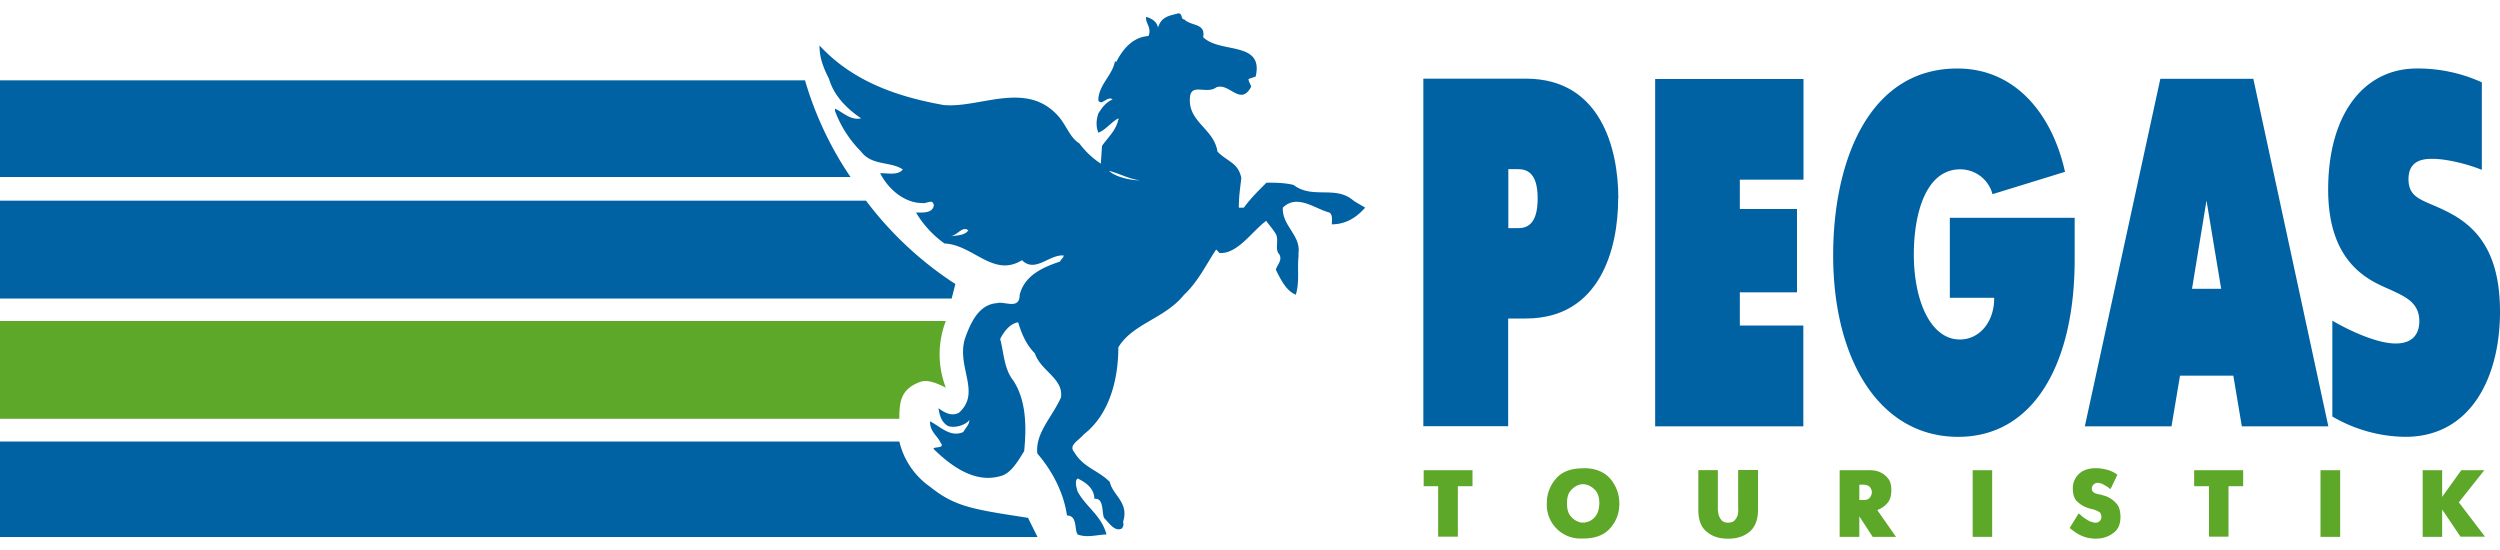
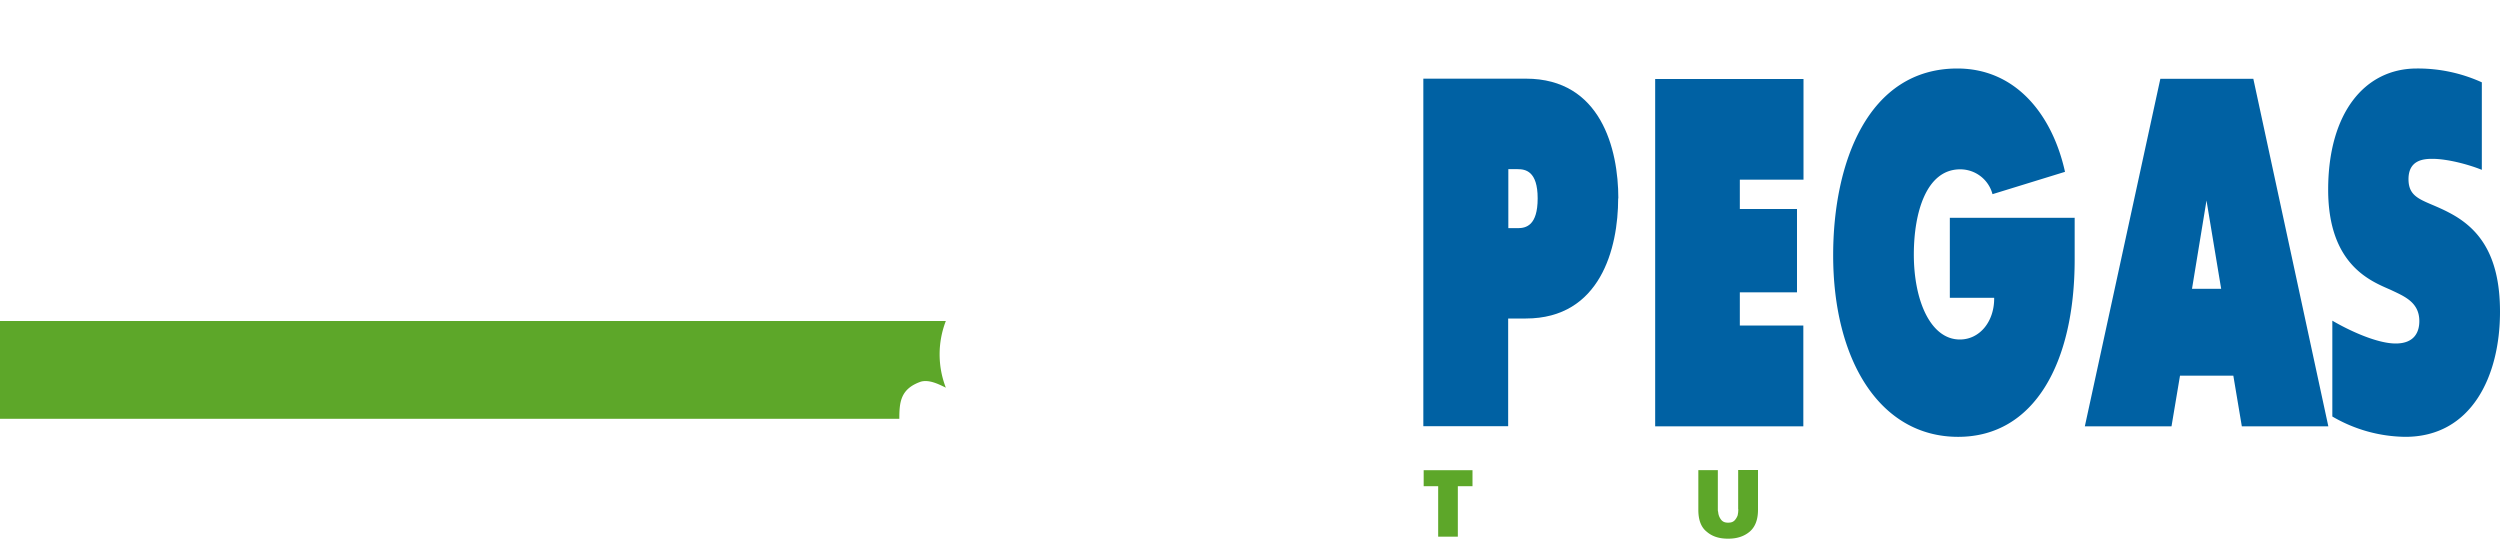
<svg xmlns="http://www.w3.org/2000/svg" fill="none" viewBox="0 0 150 33">
  <g clip-path="url(#a)">
-     <path fill="#5DA729" fill-rule="evenodd" d="M149.06 28.21h-1.38l-1.15 1.6v-1.6h-1.17v4h1.17v-1.64l1.1 1.63h1.47l-1.57-2.06 1.53-1.93Zm-9.83 0h1.18v4h-1.18v-4Zm-7.58.96h.89v3.03h1.17v-3.03h.88v-.96h-2.94v.96Zm-5.16.66a1.33 1.33 0 0 0-.28-.1.88.88 0 0 0-.23-.06.26.26 0 0 0-.1-.02l-.1-.03a.51.51 0 0 1-.19-.1.27.27 0 0 1-.08-.2v-.07l.03-.08a.37.37 0 0 1 .35-.2.84.84 0 0 1 .3.09l.29.17.06.05a.32.32 0 0 0 .05.05h.05l.4-.84v-.01l-.03-.02a1.77 1.77 0 0 0-.7-.3 2.42 2.42 0 0 0-.48-.07h-.06c-.46 0-.8.12-1.04.35a1.16 1.16 0 0 0-.36.86c0 .33.07.57.21.74.16.16.32.28.5.36a2.1 2.1 0 0 0 .41.14h.02a1.7 1.7 0 0 1 .41.16c.12.06.16.17.16.32v.07a.28.28 0 0 1-.03.08.26.26 0 0 1-.1.12c-.05.05-.13.07-.23.07h-.05l-.04-.01a1.1 1.1 0 0 1-.4-.16 2.27 2.27 0 0 1-.36-.26l-.05-.05a.53.53 0 0 1-.06-.05h-.06l-.52.85c.18.14.33.26.47.34a2.21 2.21 0 0 0 .72.27l.3.03h.05c.4 0 .76-.1 1.05-.32.31-.2.46-.54.46-1-.01-.35-.08-.6-.23-.77a1.56 1.56 0 0 0-.51-.4Zm-8.13-1.62h1.17v4h-1.17v-4Z" clip-rule="evenodd" />
-     <path fill="#5DA729" d="M112.67 30.6c0-.02.02-.02.02-.02a1.4 1.4 0 0 0 .54-.38c.17-.18.25-.45.25-.8 0-.32-.07-.56-.22-.72a1.28 1.28 0 0 0-.9-.46 3.08 3.08 0 0 0-.26-.01h-1.72v4h1.18v-1.23l.8 1.23h1.4l-1.12-1.6.03-.01Zm-.36-1.08v.07a.6.6 0 0 1-.13.28c-.08.1-.21.13-.4.13h-.22v-.92h.22c.19 0 .32.05.4.13a.5.5 0 0 1 .13.28v.03Z" />
    <path fill="#5DA729" fill-rule="evenodd" d="m104.3 30.56-.01.17a3.03 3.03 0 0 1-.03.19.89.89 0 0 1-.18.3c-.1.1-.21.14-.4.14-.18 0-.3-.05-.39-.15a.84.84 0 0 1-.2-.49c-.02-.06-.02-.11-.02-.16v-2.35h-1.17v2.38c0 .6.16 1.04.5 1.31.32.28.74.42 1.26.42h.05c.53 0 .95-.15 1.27-.42.33-.28.5-.72.5-1.31V28.2h-1.19v2.35Z" clip-rule="evenodd" />
-     <path fill="#5DA729" d="M95.02 28.1h-.07c-.7 0-1.25.21-1.6.63a2.19 2.19 0 0 0-.54 1.47 2.02 2.02 0 0 0 2.14 2.11h.06c.73 0 1.26-.22 1.61-.63.36-.4.55-.93.54-1.48a2.26 2.26 0 0 0-.54-1.47c-.36-.42-.9-.64-1.6-.64Zm.7 2.89a.93.93 0 0 1-.5.33.89.89 0 0 1-.12.03h-.26l-.12-.04a1.06 1.06 0 0 1-.48-.34c-.15-.17-.22-.43-.22-.77s.07-.6.22-.76a1.06 1.06 0 0 1 .61-.38l.13-.01.12.01.13.03c.18.06.35.17.5.34.15.17.23.43.23.77-.01.36-.1.62-.24.79Z" />
    <path fill="#5DA729" fill-rule="evenodd" d="M85.42 29.17h.87v3.03h1.18v-3.03h.88v-.96h-2.93v.96ZM55.25 22.9c.5-.14 1.07.15 1.5.36a5.55 5.55 0 0 1 0-4H0v5.87h53.96c0-1.01.07-1.8 1.29-2.23Z" clip-rule="evenodd" />
-     <path fill="#0061A3" fill-rule="evenodd" d="M55.81 29.21a4.6 4.6 0 0 1-1.85-2.72H0v5.73h62.25l-.57-1.15c-3.22-.5-4.36-.64-5.87-1.86Zm1.51-12.17a21 21 0 0 1-5.36-5H0v5.87h57.1l.22-.86ZM48.3 4.82H0v5.8h51.03a20.62 20.62 0 0 1-2.73-5.8Z" clip-rule="evenodd" />
-     <path fill="#0061A3" d="M77.63 11.1c-.57-.14-1.15-.14-1.64-.14-.5.5-.94.93-1.36 1.5h-.3c0-.72.08-1.14.15-1.79-.21-.93-.79-.93-1.43-1.57-.22-1.43-1.86-1.79-1.64-3.36.14-.72 1-.08 1.57-.5.78-.3 1.43 1.14 2.07 0 .07-.08-.14-.3-.14-.5l.43-.15c.5-2.15-2.14-1.36-3.15-2.36.15-.86-.7-.64-1.14-1.07-.22 0-.07-.36-.36-.36-.43.14-1 .14-1.21.86-.07-.43-.5-.58-.71-.65-.07.36.35.65.14 1.15-1 .07-1.58.86-1.94 1.57l-.07-.07c-.14.86-1 1.43-1 2.37.22.35.5-.29.86-.07-.43.2-.64.5-.86.85-.14.44-.14.79 0 1.15.43-.15.86-.72 1.22-.86-.15.72-.58 1.07-1 1.65l-.07 1.07a5 5 0 0 1-1.29-1.22c-.5-.29-.72-.93-1.15-1.5-1.93-2.37-4.8-.58-7-.8-2.8-.5-5.45-1.42-7.44-3.57 0 .72.21 1.29.57 2 .29 1 1.07 1.8 1.93 2.37-.64.14-1.08-.36-1.57-.58v.14a6.85 6.85 0 0 0 1.57 2.44c.64.86 1.78.57 2.5 1.07-.29.36-.86.22-1.36.22.5 1 1.5 1.79 2.5 1.79.3.07.65-.29.72.14-.07.5-.71.43-1.07.43a6.1 6.1 0 0 0 1.71 1.86c1.72.07 2.93 2.07 4.65 1 .79.79 1.64-.36 2.5-.28 0 .14-.21.28-.21.36-1.08.36-2.14.85-2.43 2 0 .93-.93.36-1.36.5-1.08.07-1.58 1.15-1.93 2.15-.5 1.72 1 3.22-.36 4.43-.43.22-.86 0-1.22-.28.07.5.21.86.57 1.07.43.15 1.08-.07 1.28-.36 0 .29-.2.43-.36.72-.78.36-1.42-.36-2-.64 0 .64.44.85.64 1.29.29.36-.43.21-.43.36 1.08 1.07 2.5 2.07 4 1.64.65-.14 1.08-.93 1.44-1.5.14-1.43.14-3-.64-4.22-.58-.72-.58-1.72-.8-2.51.22-.43.58-.93 1.08-1 .21.71.5 1.36 1 1.86.36 1.07 1.72 1.5 1.57 2.64-.5 1.15-1.56 2.15-1.42 3.37.86 1 1.57 2.29 1.78 3.72.64 0 .43.85.64 1.14.58.22 1.22 0 1.73 0-.3-1.14-1.22-1.64-1.73-2.57-.07-.22-.2-.65 0-.79.44.21 1 .57 1 1.22.58-.07.44.78.58 1.14.29.29.64.86 1.07.64.15-.21.08-.28.08-.42.36-1.15-.64-1.58-.8-2.37-.7-.71-1.57-.85-2.13-1.78-.36-.43.2-.65.57-1.08 1.57-1.22 2.07-3.36 2.07-5.22.86-1.43 2.79-1.72 3.94-3.15.85-.79 1.35-1.86 1.93-2.72l.2.21c1.08.07 1.94-1.29 2.8-1.93.14.21.36.43.58.79.2.36-.08.93.2 1.21.22.36-.13.65-.2.93.28.57.63 1.29 1.2 1.5.23-.78.08-1.5.16-2.28v-.22c.14-1.07-1-1.64-.94-2.72.86-.85 1.94.08 2.79.29.22.14.15.5.15.71.78 0 1.42-.35 2-1-.22-.14-.5-.28-.71-.43-1.07-.92-2.43-.07-3.57-.92Zm-20.6 3.08c.43-.07.71-.64 1.07-.36-.2.3-.64.3-1.07.36Zm9.51-3.93c.58.14 1.22.5 1.87.57-.65 0-1.51-.22-1.87-.57Z" />
    <path fill="#0061A3" fill-rule="evenodd" d="M124.49 13.07h-7.5v4.8h2.66c.02 1.4-.85 2.5-2.06 2.5-1.74 0-2.76-2.3-2.76-5.1 0-2.52.75-5.11 2.78-5.11a2 2 0 0 1 1.94 1.49l4.35-1.34c-.75-3.4-2.93-6.2-6.46-6.2-5.35 0-7.45 5.63-7.45 11.2 0 6.3 2.8 10.9 7.5 10.9 4.57 0 6.99-4.44 6.99-10.63v-2.5ZM150 18.7c0-3.51-1.35-5.06-3.07-5.95-1.42-.75-2.42-.75-2.42-2 0-1.16.92-1.22 1.43-1.22.9 0 2.15.33 2.97.66V4.94a9.27 9.27 0 0 0-3.9-.83c-3.16 0-5.32 2.71-5.32 7.27 0 4.55 2.6 5.5 3.75 6.01.82.39 1.72.74 1.72 1.88 0 .62-.27 1.34-1.42 1.34-1.14 0-2.83-.8-3.8-1.37v5.75a8.84 8.84 0 0 0 4.38 1.22c3.97 0 5.68-3.64 5.68-7.5Z" clip-rule="evenodd" />
    <path fill="#0061A3" d="M134.5 25.58h5.2l-4.5-20.85h-5.58l-4.53 20.85h5.2l.51-3.04H134l.51 3.04Zm-2.98-8.25.87-5.3.88 5.3h-1.75ZM97.1 11.9c0-2.95-1.04-7.18-5.54-7.18H85.4v20.85h5.09v-6.46h1.06c4.48 0 5.54-4.23 5.54-7.2Zm-6.04 1.79h-.56v-3.54h.56c.46 0 1.2.11 1.2 1.75s-.7 1.79-1.2 1.79Z" />
    <path fill="#0061A3" fill-rule="evenodd" d="M99.3 25.58h8.9v-6.05h-3.81v-1.99h3.43v-5h-3.43v-1.76h3.82V4.74h-8.9v20.84Z" clip-rule="evenodd" />
  </g>
  <defs>
    <clipPath id="a">
      <path fill="#fff" d="M0 .5h150v32H0z" />
    </clipPath>
  </defs>
</svg>